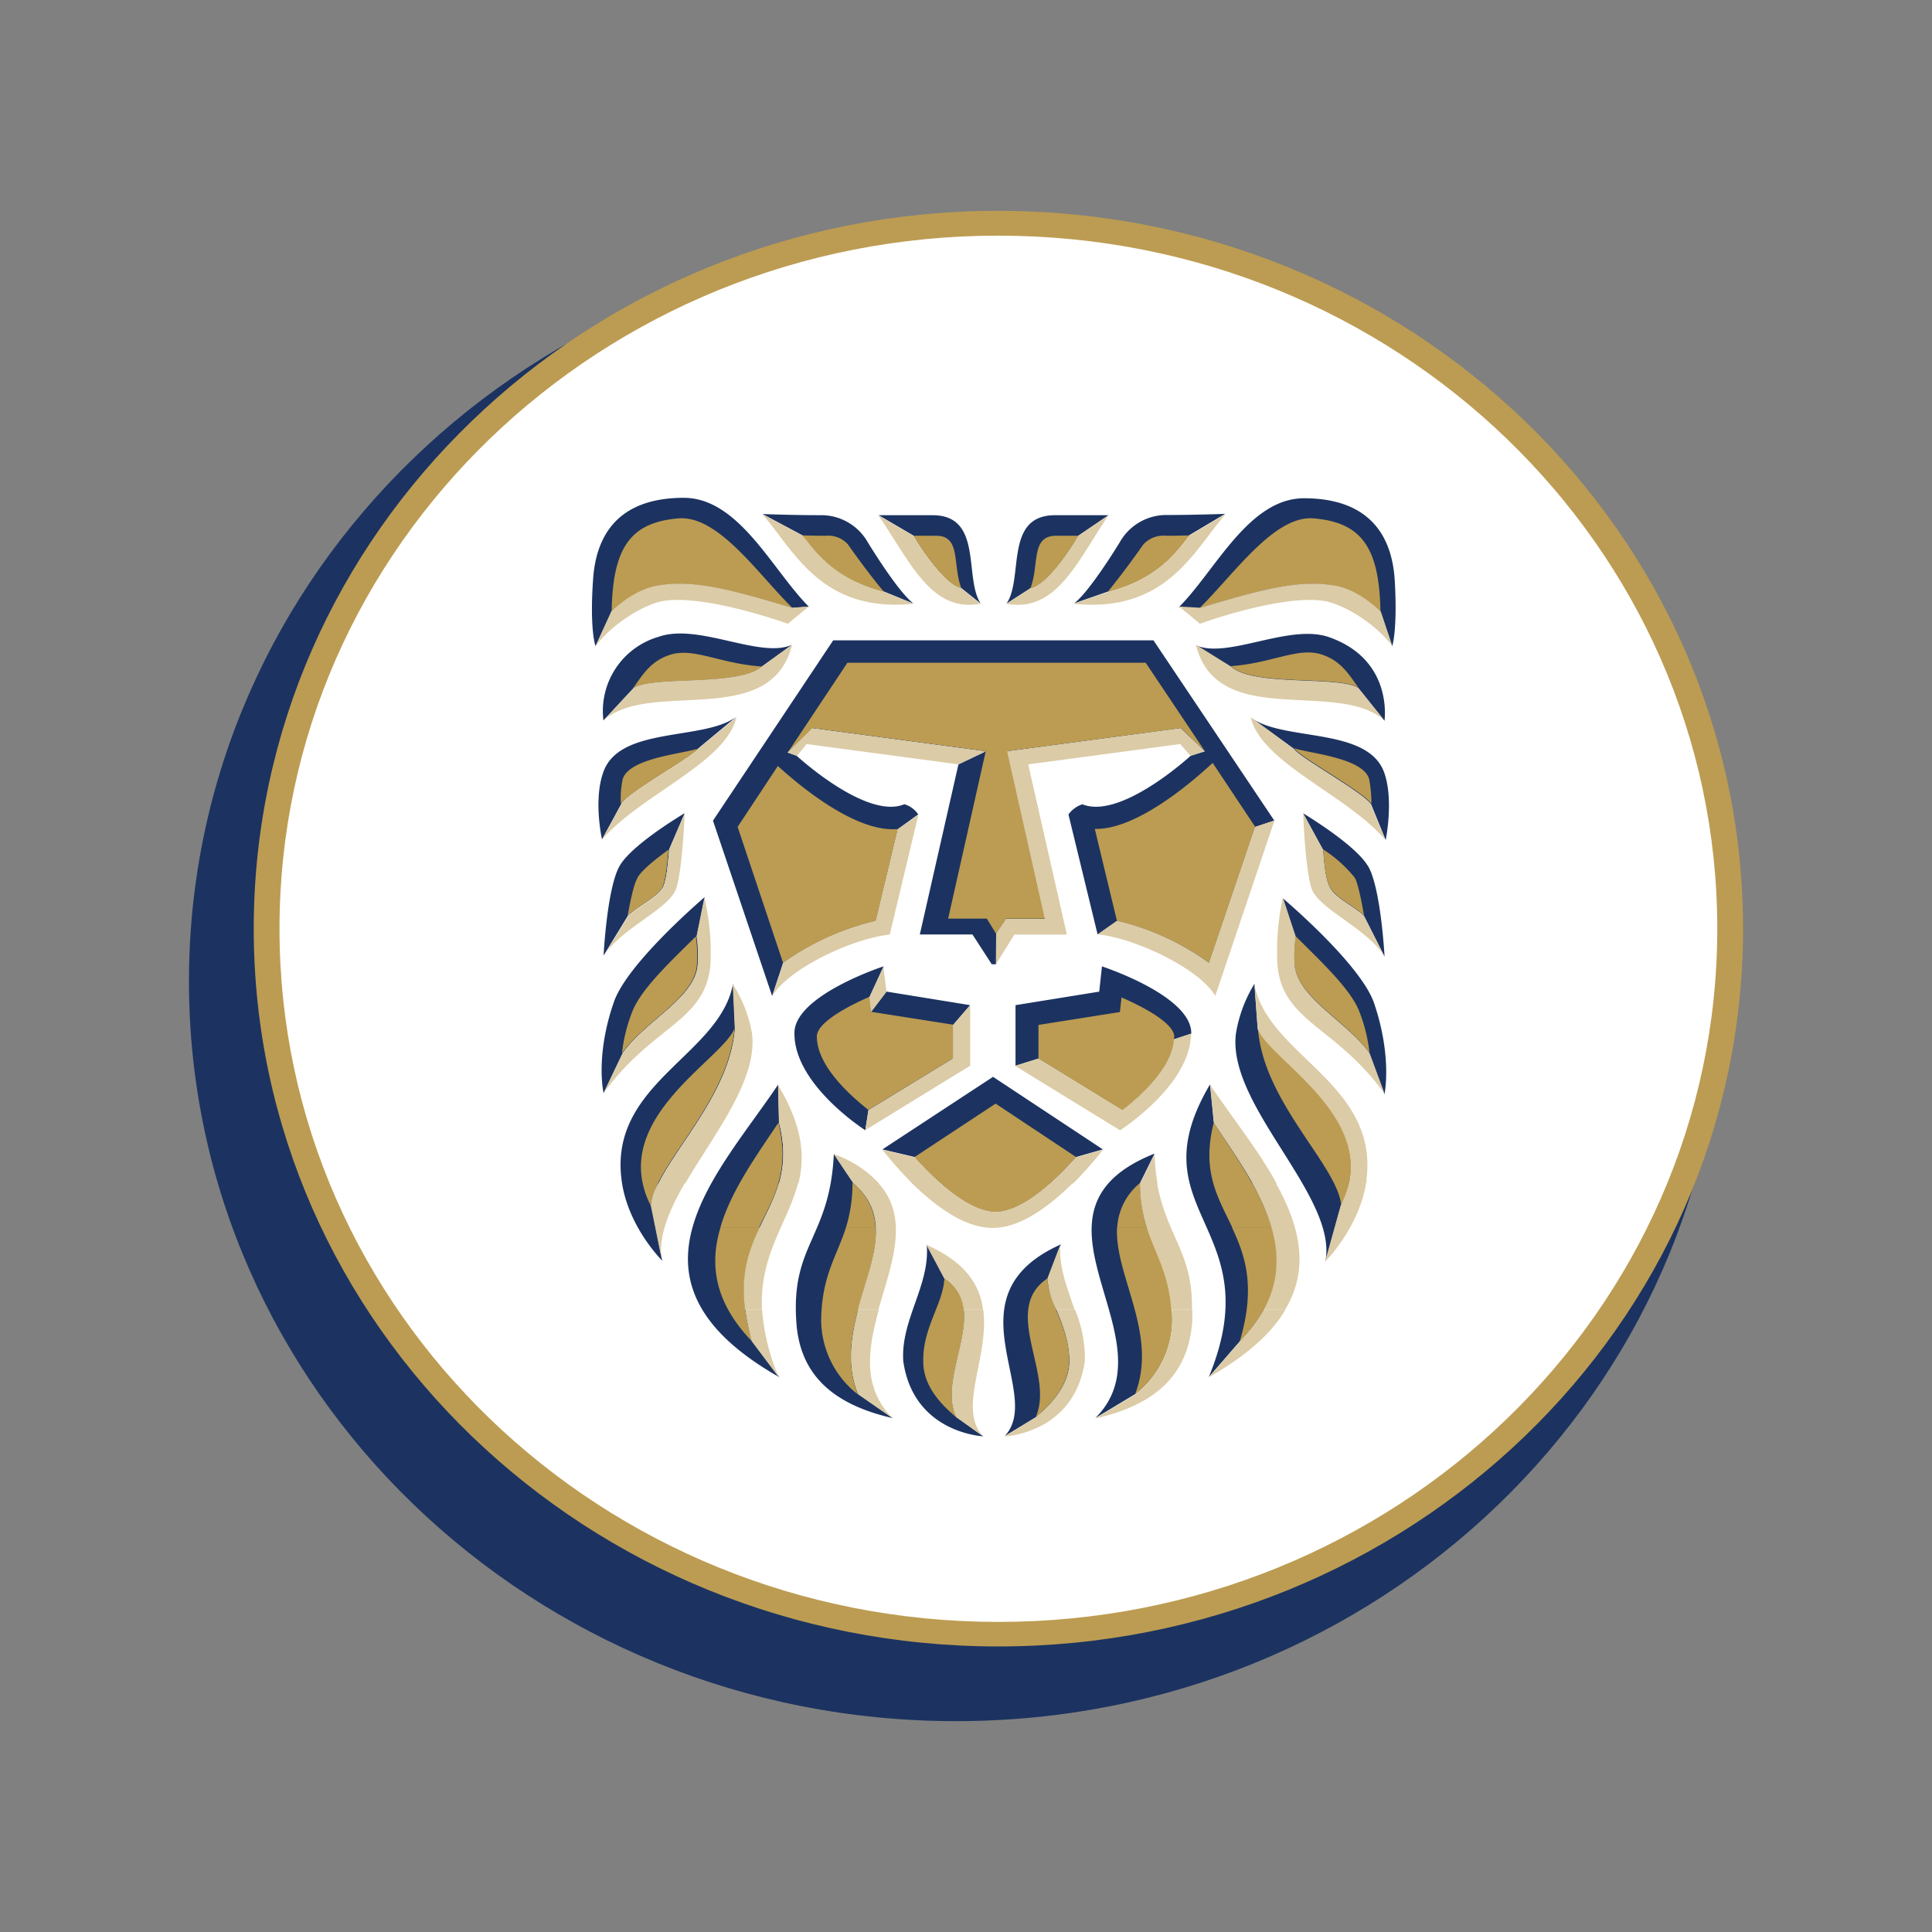
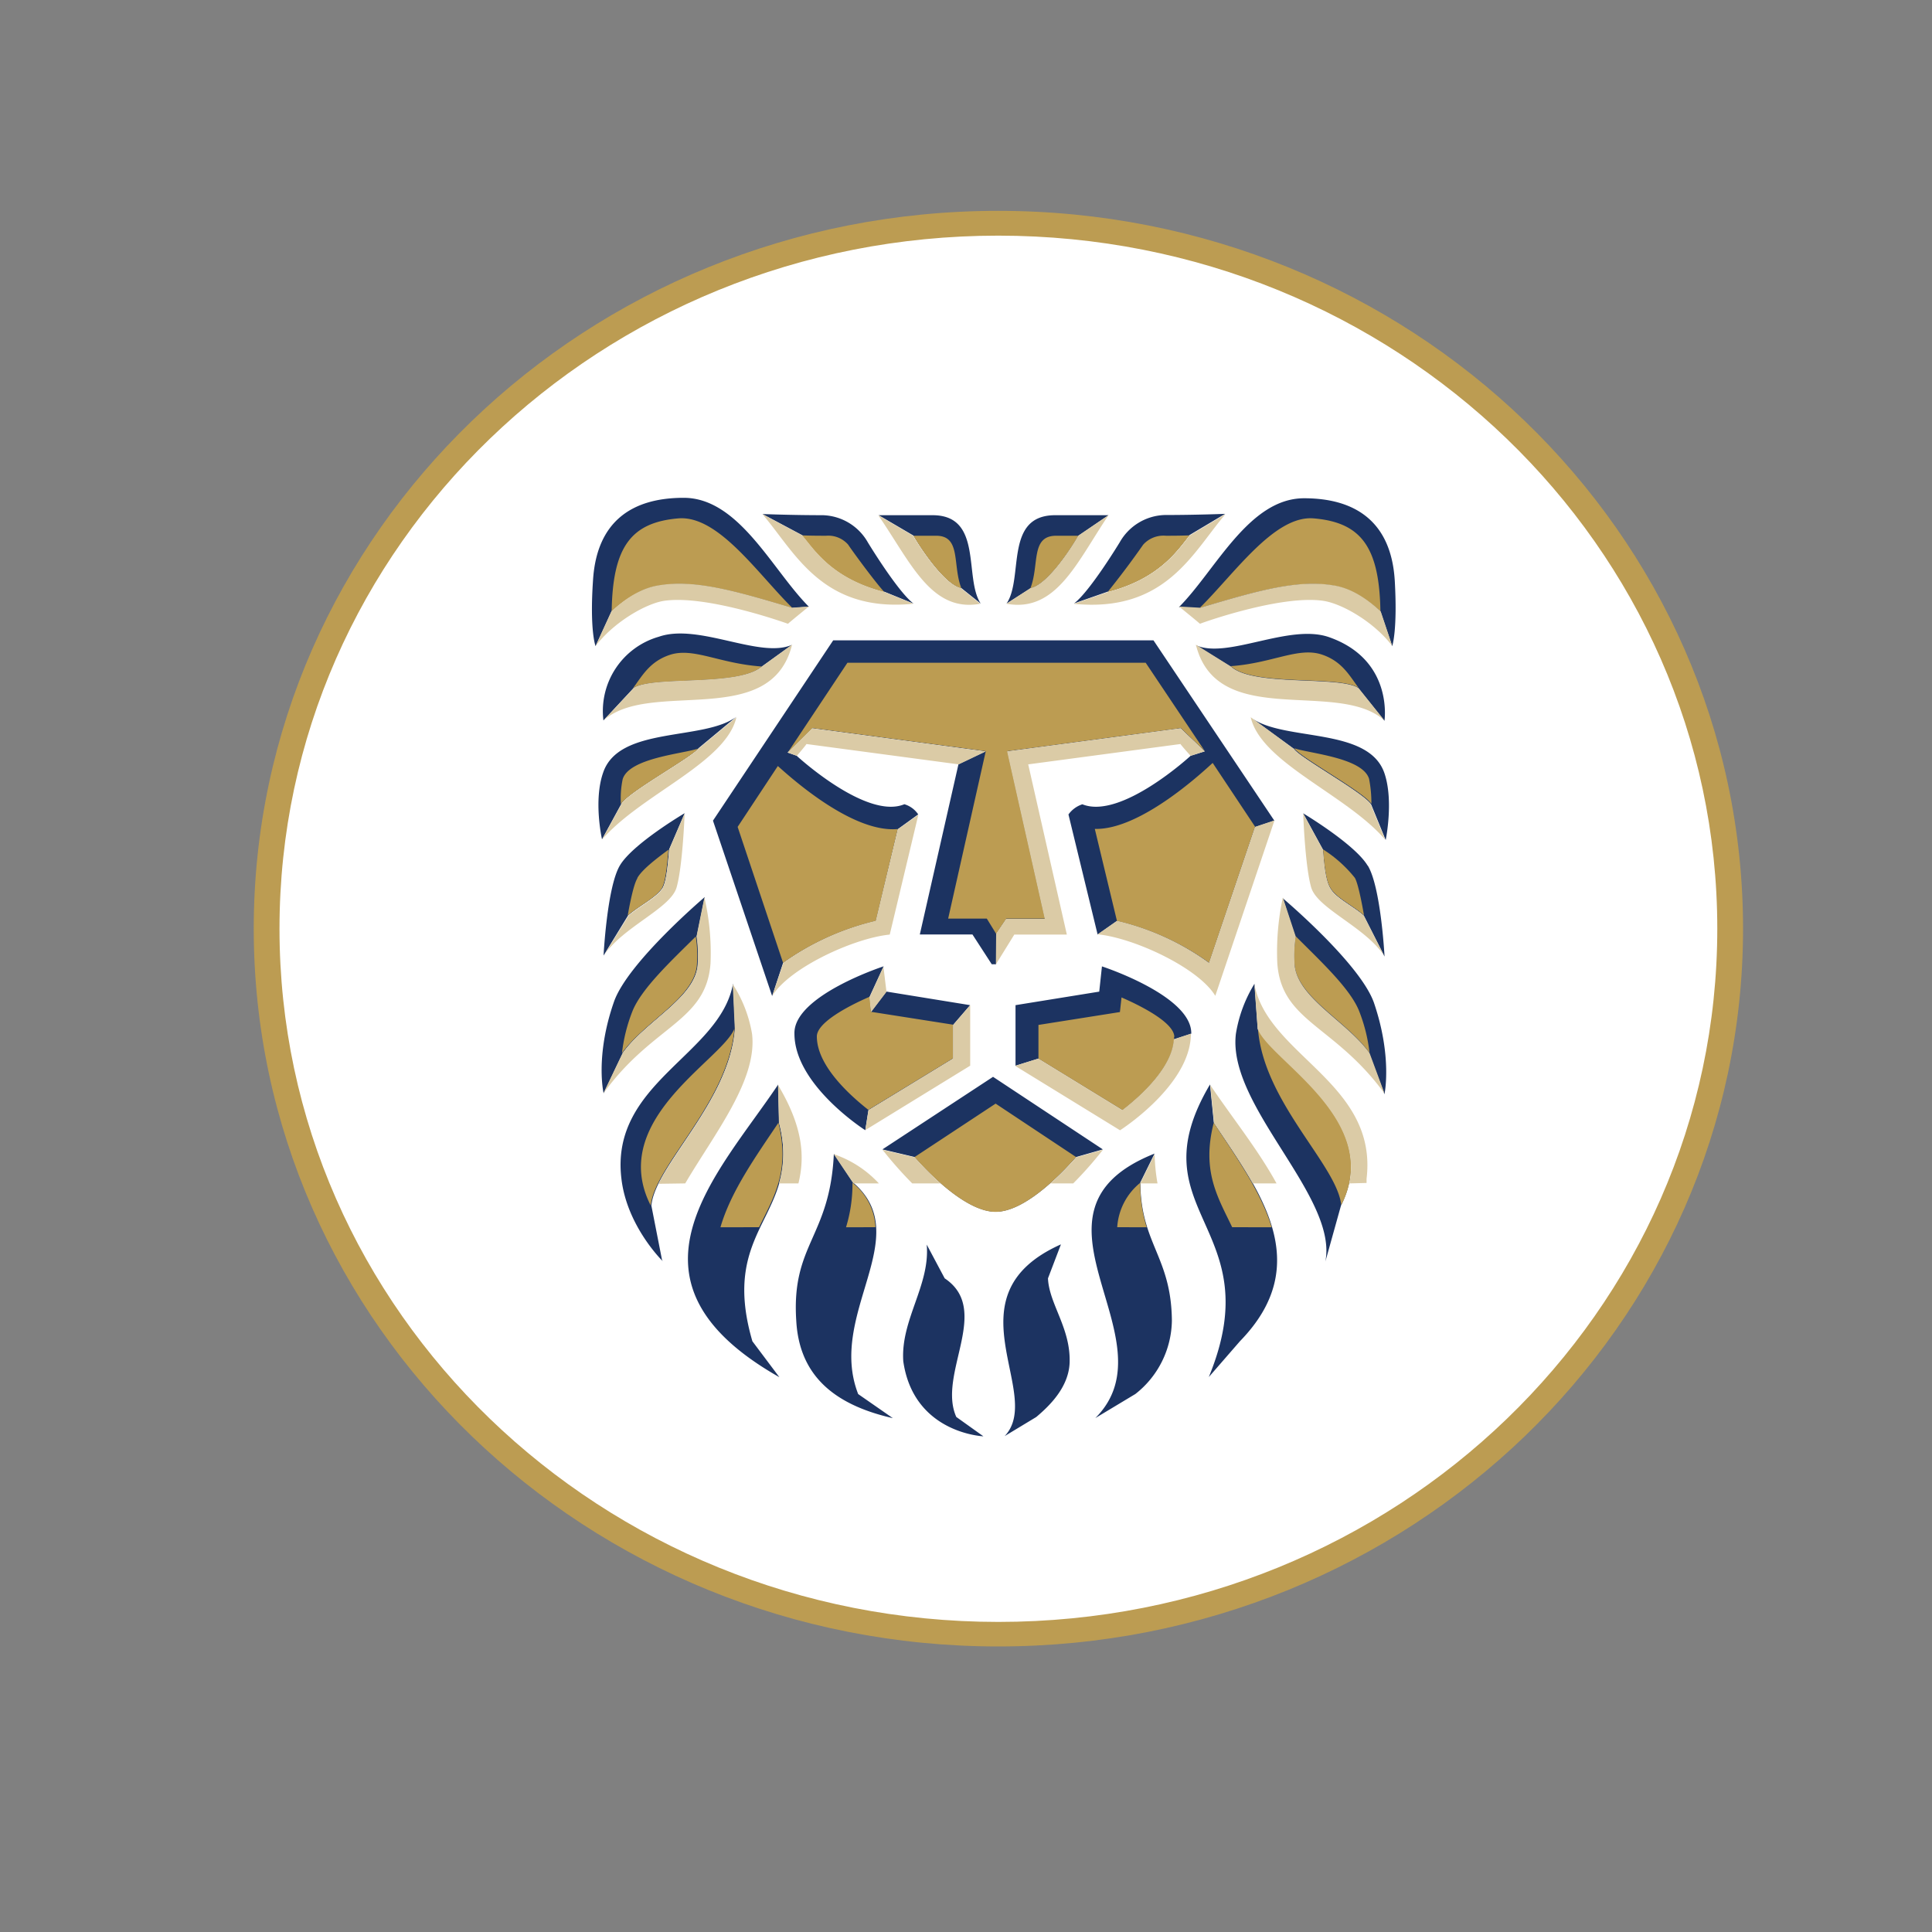
<svg xmlns="http://www.w3.org/2000/svg" id="Layer_1" data-name="Layer 1" viewBox="0 0 300 300">
  <rect x="0" y="0" width="300" height="300" fill="#808080" stroke="none" />
  <defs>
    <style>.cls-1{fill:#1c3361;}.cls-2{fill:#fff;}.cls-3{fill:#bc9c52;}.cls-4{fill:#dbcba6;}</style>
  </defs>
  <title>GFI_Light_bg</title>
-   <path class="cls-1" d="M29.34,152.4c0-63.47,53.32-114.9,119.1-114.9S267.55,88.93,267.55,152.4,214.22,267.26,148.44,267.26,29.34,215.83,29.34,152.4" />
  <path class="cls-2" d="M41.17,144.2c0-60.63,51-109.81,113.86-109.81S268.89,83.57,268.89,144.2,218,254,155,254,41.17,204.88,41.17,144.2" />
  <path class="cls-1" d="M154.68,145l0,4.73H154l-3-4.63h-8.17l6-26.43,4.19-2-26.93-3.59-3.8,3.77,1.41.5s10.83,10,16.73,7.53a3.93,3.93,0,0,1,2.15,1.58l-3.18,2.3L136,143a40.86,40.86,0,0,0-14.4,6.52l-1.7,5.15-9.19-27.24,18.67-28h49.73l18.77,28-3,1-7.15,21.13A39.77,39.77,0,0,0,173.44,143l-3,2.12-4.53-18.65a4.29,4.29,0,0,1,2.16-1.58c6,2.43,16.81-7.53,16.81-7.53l2.19-.69-3.74-3.58-26.93,3.59,5.85,26h-6ZM127.77,80a8.31,8.31,0,0,1,7,4.24s4.63,7.64,7.09,9.49l-4.47-1.82c-8.35-2.12-11-6.76-12.8-8.79l-6.19-3.3s4.6.18,9.38.18m43.33,70.06s14,4.56,13.87,10.45l-2.66.87c-.24,4.47-5.4,9-8,11l-13.06-8-3.57,1.1v-9.4l13-2.1Zm-16.91,17.15,17.05,11.27-4.14,1.18c-2.82,3.2-8.19,8.5-12.5,8.5s-9.76-5.3-12.59-8.5l-5-1.18Zm10.53,26.05-2,5.24c.17,4,3.56,7.74,3.36,13.15-.17,3.67-2.93,6.5-5.19,8.39L156,223c6.26-6.58-9-21.84,8.73-29.77m14.55-14.1-2.21,4.48c.06,9.54,4.79,11.5,4.9,21.41a14.72,14.72,0,0,1-5.67,11.44l-6.22,3.74c12.39-12.37-13.62-32,9.2-41.07m8.61-10.74.59,5.91c7,10.52,15.86,21.83,4.07,33.95l-4.85,5.58c9.69-23.49-11.61-25.51.19-45.44m6.9-15.66.51,7c1.85,4.88,19.67,14.14,12.93,27.46l-2.43,8.71c2-10.12-15.28-24.18-13.89-35.38a21.27,21.27,0,0,1,2.88-7.75m17.61-18.34c2,3.3,2.58,13.83,2.59,14.1l-3.22-6.36c-1.75-1.53-4.35-2.71-5.23-4.28-.75-1.24-.94-3.75-1.13-6l-3.06-5.6s8,4.78,10,8.1m-22.11-54.6-5.54,3.3c-1.68,2-4.45,6.67-12.71,8.79l-5.21,1.82c2.46-1.85,7.09-9.49,7.09-9.49a8.31,8.31,0,0,1,7-4.24c4.79,0,9.39-.18,9.39-.18M172.13,80l-4.66,3.17c-1.22,2.13-4.86,7.66-7.43,8.16l-3.75,2.4C159,89.79,155.88,80,163.85,80Zm44.44,10c.46,7.84-.37,10.26-.39,10.35L214.38,95c-1.83-1.71-4.43-3.62-7.37-4-5.68-.94-11.89.88-20.64,3.48l-3.31-.2c5.68-5.68,10.84-16.91,19.44-16.91,8.12,0,13.49,3.78,14.07,12.67m-30.89,10.14c4.89,2.23,14.46-3.4,20.67-1.25,10,3.49,8.65,12.84,8.63,13l-4-5c-2.83-2-16.4-.18-19.86-3.39Zm8.63,11.29c5.07,3.71,18.21,1.36,20.67,8.61,1.44,4.27.21,10.25.19,10.36l-2.25-5.5c-1.15-1.82-11.14-7.26-12-8.65Zm4.87,28s12,10.12,14.16,16.22c2.87,8.4,1.66,14.11,1.64,14.23l-2.36-6.29c-3.47-4.85-10.9-8.4-11.62-13.46a18.94,18.94,0,0,1,.15-4.65ZM94.93,95l-2.45,5.33S91.54,98,92.09,90C92.68,81.08,98,77.3,106.16,77.3c8.6,0,13.77,11.24,19.44,16.91l-2.65.2c-8.75-2.61-15-4.42-20.64-3.48a14.45,14.45,0,0,0-7.38,4m1.55,29.9-3,5.5s-1.36-6,.18-10.37c2.46-7.25,15.62-4.88,20.68-8.66l-5.87,4.88c-1,1.38-11,6.82-12,8.65m1.08,17.29-3.83,6.26c0,.1.53-10.63,2.54-14s10.06-8.11,10.06-8.11l-2.41,5.61c-.2,2.2-.38,4.72-1,5.95-1,1.57-3.57,2.75-5.32,4.28m-.86,21.36-3,6.29s-1.36-5.73,1.62-14.24c2.16-6.1,14.08-16.22,14.08-16.22l-1.23,6.06a19.43,19.43,0,0,1,.14,4.65c-.61,5.05-8.14,8.6-11.61,13.46m4.4,23.66,1.67,8.52.11.19s-5.57-5.42-6.42-12.84c-1.78-14.91,15.34-19.17,17.34-30.28l.32,7c-.93,11.44-12.39,21.19-13,27.45m15.68,21.1,4.19,5.58c-26.45-15-9.58-31.43-.19-45.44l.15,5.91c3.63,14.6-9.39,16-4.15,33.95m16.44,8.21,5.37,3.73c-9.6-2.18-14.56-7-15-15.16-.77-11.88,5.23-12.92,5.84-25.89l3,4.47c9.79,8.4-4.09,20.39.78,32.85m15.24,3.55,4.2,3s-10.83-.44-12.44-11.65c-.44-6.43,4.19-11.8,3.64-18.12l2.79,5.24c7.36,4.92-1.2,14.88,1.81,21.54M98.36,106.87l-4.66,5a12,12,0,0,1,8.61-13c6.2-2.15,15.7,3.47,20.68,1.25l-4.67,3.37c-3.56,3.21-17,1.38-20,3.39M136.44,80h8.37c7.89,0,4.83,9.78,7.48,13.73l-3-2.4c-2.49-.5-6.2-6-7.44-8.16Zm-1.59,92.39-.49,3.11s-11-7-11-15c-.16-5.89,13.85-10.45,13.85-10.45L135,154.84l.25,2.27,2.39-3.14,13,2.11L148,159.15v5.22" />
-   <path class="cls-3" d="M146.64,198.51c7.36,4.92-1.19,14.88,1.82,21.54-2.25-1.89-5-4.71-5.09-8.39-.21-5.4,3.1-9.16,3.27-13.15m16,0c-7.27,4.92,1.19,14.88-1.82,21.54,2.26-1.89,5-4.71,5.18-8.39.21-5.4-3.18-9.16-3.36-13.15m28.65-7.94c2,4.28,3.78,9.09,1.22,17.72,6-6.12,6.61-12,5-17.72Zm-17.83,0c-.44,7.46,6.44,16.56,2.79,25.93A14.71,14.71,0,0,0,182,205.06c-.07-6.95-2.46-10-3.87-14.49Zm-37.48,0c.44,7.46-6.44,16.56-2.8,25.93a14.73,14.73,0,0,1-5.67-11.44c.07-6.95,2.45-10,3.86-14.49Zm-18,0c-2,4.28-3.69,9.09-1.21,17.72-5.88-6.12-6.62-12-4.88-17.72" />
  <path class="cls-3" d="M149.28,91.34c-2.5-.5-6.21-6-7.44-8.15h3.53c3.91,0,2.5,4.54,3.91,8.15m-31,12.15c-3.55,3.21-17,1.38-20,3.39,1.4-1.86,2.56-4.15,5.75-5.2,3.65-1.19,7.66,1.35,14.2,1.81m-4.19,56.24c-.93,11.46-12.39,21.21-13,27.46-6.74-13.31,11.07-22.57,13-27.46m-6-14.31a19,19,0,0,1,.15,4.66c-.61,5-8.14,8.6-11.61,13.45a25.46,25.46,0,0,1,1.61-6.47c1.38-3.51,6-7.82,9.85-11.64m-9.09-9.06c.68-1.25,2.81-2.92,4.85-4.42-.21,2.2-.38,4.72-1,5.95-1,1.57-3.57,2.75-5.33,4.29,0,0,.79-4.76,1.52-5.82m9.43-20.13c-1,1.38-11,6.82-12,8.65a14.25,14.25,0,0,1,.27-3.89c1-3.29,9.35-3.94,11.75-4.76m28.87-24.31c-8.34-2.12-11-6.76-12.8-8.79,1.19.05,2.43.06,3.76.06a4.11,4.11,0,0,1,3.44,1.39c.27.46,4,5.6,5.6,7.34M123,94.41c-8.76-2.61-15-4.42-20.64-3.48-3,.43-5.55,2.35-7.38,4,.16-10,3-13.83,10.4-14.44,6.17-.46,12.24,8.55,17.62,13.87m72.33,65.32c.84,11.46,12.3,21.21,12.94,27.46,6.74-13.31-11.08-22.57-12.94-27.46m5.86-14.31a20,20,0,0,0-.15,4.66c.72,5,8.16,8.6,11.62,13.45a25.36,25.36,0,0,0-1.61-6.47c-1.38-3.51-6.06-7.82-9.86-11.64m9.19-9.06a20.11,20.11,0,0,0-4.94-4.42c.2,2.2.38,4.72,1.13,5.95.88,1.57,3.48,2.75,5.23,4.29,0,0-.79-4.76-1.42-5.82m-9.43-20.13c.88,1.38,10.86,6.82,12,8.65a19.71,19.71,0,0,0-.36-3.89c-1-3.29-9.26-3.94-11.66-4.76m-9.81-12.74c3.46,3.21,17,1.38,19.86,3.39-1.41-1.86-2.56-4.15-5.75-5.2-3.65-1.19-7.67,1.35-14.11,1.81M172,91.92c8.26-2.12,11-6.76,12.72-8.79-1.19.05-2.43.06-3.68.06a4.22,4.22,0,0,0-3.53,1.39q-2.62,3.75-5.51,7.34m-12-.58c2.58-.5,6.21-6,7.44-8.15H164c-4,0-2.58,4.54-4,8.15m26.33,3.07c8.75-2.61,15-4.42,20.64-3.48,2.95.43,5.55,2.35,7.38,4-.16-10-3-13.83-10.41-14.44-6.07-.46-12.22,8.55-17.61,13.87M182.31,161v.38c-.25,4.47-5.41,9-8,11l-13.06-8v-5.23l12.65-2,.25-2.27c3.56,1.55,8.23,4.06,8.2,6.17M167.1,179.67c-2.82,3.21-8.2,8.51-12.5,8.51s-9.76-5.3-12.59-8.51l12.59-8.3Zm-31.86-22.56,12.75,2v5.23l-13.15,8c-2.68-2.11-8-6.78-8-11.4,0-2.11,4.64-4.62,8.2-6.17ZM154.68,145l-1.45-2.36h-6l5.84-26-26.92-3.58-3.81,3.77,9.25-13.92h46.31l9.19,13.73-3.74-3.58-26.93,3.58,5.84,26h-6Zm33.64-26.51,6.57,9.88-7.14,21.12A40.27,40.27,0,0,0,173.44,143L170,128.71c7.27.21,17.31-9.36,18.29-10.23m-67.51.47c1,.84,11.2,10.47,18.62,9.78L136,143a41,41,0,0,0-14.4,6.52l-7.06-21.12Zm76.69,71.62c-1.71-5.61-5.59-11-9-16.23-1.93,7.56.66,11.6,2.86,16.22Zm-19.41,0a22.52,22.52,0,0,1-1-6.91,9.68,9.68,0,0,0-3.58,6.9Zm-46.69,0a22.81,22.81,0,0,0,1-6.91,9.31,9.31,0,0,1,3.57,6.9Zm-19.5,0c1.63-5.61,5.5-11,9-16.23,1.85,7.56-.75,11.6-3,16.22" />
  <path class="cls-3" d="M39.4,144.2C39.4,82.63,91.14,32.74,155,32.74S270.66,82.63,270.66,144.2,218.83,255.66,155,255.66,39.4,205.77,39.4,144.2m4,0c0,59.45,49.95,107.65,111.63,107.65s111.63-48.2,111.63-107.65S216.63,36.59,155,36.59,43.4,84.76,43.4,144.2" />
-   <path class="cls-4" d="M199.6,203.36c-2.07,3.56-5.87,7.06-11.91,10.51l4.85-5.58a25,25,0,0,0,3.76-4.93Zm-14.46,0c0,.57,0,1.13,0,1.72-.55,8.13-5.43,13-15,15.16l6.21-3.73A14.73,14.73,0,0,0,182,205.07c0-.57,0-1.14,0-1.71Zm-18.22,0a19.4,19.4,0,0,1,1.53,8C166.84,222.6,156,223.05,156,223.05l4.86-3c2.26-1.89,5-4.71,5.19-8.38.06-3.2-1-5.83-2-8.31Zm-17.27,0c.59,5.13-3.4,11.79-1.19,16.69l4.21,3c-4.08-4.34,1-12.38,0-19.69h-3Zm-16.41,0c-1.07,4.23-1.81,8.67,0,13.14l5.37,3.73c-4.83-4.88-3.79-10.82-2.15-16.87Zm-17.5,0a37.34,37.34,0,0,0,1,4.93l4.19,5.58a33.37,33.37,0,0,1-2.6-10.51" />
-   <path class="cls-4" d="M164,203.36a13.13,13.13,0,0,1-1.36-4.85l2-5.23c-.24,3.57,1.13,6.78,2.21,10.08Zm-11.36,0c-.47-3.79-2.68-7.37-8.81-10.08l2.78,5.23a6.37,6.37,0,0,1,3,4.85Zm59.48-19.64c-1.16,7.07-6.36,12.19-6.36,12.19l2.43-8.72a18.74,18.74,0,0,0,1.3-3.47Zm-14,0c3.59,6.46,5.37,13.13,1.43,19.64h-3.3c3.68-6.8,1.68-13.36-1.8-19.64Zm-18.45,0c1.54,8.4,5.56,10.75,5.42,19.64h-3.22c-.63-8.42-4.79-10.73-4.86-19.64Zm-38.07,0c3.37,3.3,8,6.95,12.54,6.95s9.06-3.65,12.44-6.95H163.1c-2.63,2.35-5.81,4.46-8.5,4.46s-5.94-2.11-8.58-4.46Zm-9.1,0c6.21,5.34,2.69,12.18.69,19.64h3.21c2-7.06,4.94-14.22,0-19.64Zm-11.59,0c-1.77,6.18-6.44,10.17-5.22,19.64h2.63c-.42-8.53,4-13.47,5.59-19.63Zm-18.68,0a8.22,8.22,0,0,0-1.18,3.47l1.78,8.72c-.77-3.67,1-7.83,3.5-12.19" />
  <path class="cls-4" d="M93.69,111.9c7.21-6.55,26,1.54,29.3-11.79l-4.67,3.37c-3.56,3.21-17,1.39-19.95,3.39Zm-1.21-11.58c2.78-3.66,7.63-6.49,10.49-7,6.61-1.07,19.24,3.49,19.38,3.54,1-.86,3.25-2.68,3.25-2.68l-2.65.19c-8.76-2.61-15-4.42-20.64-3.48-2.94.43-5.55,2.35-7.38,4.06Zm16,15.91c-1,1.38-11,6.82-12,8.65l-3,5.5c6-7,19.23-11.9,20.87-19Zm-14.81,32.3c2.83-4.52,10.44-7.42,11.39-10.73s1.25-11.47,1.25-11.47l-2.41,5.6c-.2,2.21-.38,4.72-1,6-1,1.57-3.57,2.75-5.32,4.28Zm0,21.29c7.67-10.67,16-11.14,16.66-20.23a38.24,38.24,0,0,0-.95-10.23l-1.23,6.06a19.94,19.94,0,0,1,.15,4.65c-.62,5.05-8.15,8.61-11.62,13.46Zm24.7-90c5,5.77,9.19,15.36,23.46,13.93l-4.48-1.83c-8.34-2.13-11-6.76-12.79-8.8Zm18,.18c5,7.22,8.19,15.16,15.85,13.75l-3-2.42c-2.49-.5-6.2-6-7.44-8.15Zm64.46,36.22c.88,1.38,10.87,6.82,12,8.65l2.25,5.5c-6-7-19.23-11.9-20.87-19ZM215,111.9c-7.21-6.55-26,1.54-29.3-11.79l5.41,3.37c3.46,3.21,17,1.39,19.86,3.39Zm1.2-11.58c-2.77-3.66-7.63-6.49-10.57-7-6.62-1.07-19.24,3.49-19.3,3.54-1-.86-3.25-2.68-3.25-2.68l3.31.19c8.75-2.61,15-4.42,20.64-3.48,2.94.43,5.54,2.35,7.37,4.06Zm-25.9-20.49c-5,5.77-9.2,15.36-23.55,13.93l5.3-1.83c8.25-2.13,11-6.76,12.71-8.8ZM172.13,80c-4.88,7.22-8.09,15.16-15.84,13.75L160,91.34c2.57-.5,6.21-6,7.43-8.15ZM215,148.53c-2.83-4.52-10.44-7.42-11.4-10.73s-1.24-11.47-1.24-11.47l3.06,5.6c.19,2.21.38,4.72,1.13,6,.88,1.57,3.48,2.75,5.23,4.28Zm0,21.29c-7.76-10.67-16-11.14-16.66-20.23a40.15,40.15,0,0,1,.86-10.23l2,6.06a19.41,19.41,0,0,0-.15,4.65c.72,5.05,8.15,8.61,11.62,13.46Zm-67-10.67v5.23l-13.14,8-.49,3.1,16.28-10v-9.39Zm-12.74-2-.25-2.27,2.17-4.77.47,3.9Zm-13.63-7.62A40.89,40.89,0,0,1,136,143l3.42-14.23,3.18-2.25-4.44,18.6c-5.62.56-15.63,5.19-18.26,9.55ZM173.44,143a39.94,39.94,0,0,1,14.31,6.52l7.15-21.13,3-1-9.19,27.24c-2.64-4.36-12.64-9-18.27-9.55Zm-24.57-24.31-23.65-3.16c0,.1-1.48,1.83-1.48,1.83l-1.41-.5,3.8-3.76,26.93,3.59Zm5.77,31.06,2.86-4.63h8.16l-6-26.43,23.65-3.16c0,.09,1.56,1.83,1.56,1.83l2.19-.69-3.74-3.57-26.93,3.58,5.85,26h-6L154.68,145Zm3,15.76,16.28,10s11-7,11-15l-2.65.87c-.24,4.47-5.4,9-8,11l-13.06-8Zm51.88,18.25c2.41-11.43-12.56-19.52-14.23-24l-.52-7c2,11.11,19.22,15.37,17.43,30.28,0,.25,0,.45,0,.65Zm-15,0c-1.81-3.19-4-6.35-6-9.38l-.59-5.9c3.23,4.84,7.41,10,10.29,15.28Zm-17.44,0v-.07l2.21-4.47a29.53,29.53,0,0,0,.45,4.54Zm-10.43,0a60.18,60.18,0,0,0,4.61-5.22l-4.14,1.17a41.72,41.72,0,0,1-4,4.05Zm-20.61,0a43.8,43.8,0,0,1-4-4.05l-5-1.17a62.31,62.31,0,0,0,4.61,5.22Zm-9.57,0a16.91,16.91,0,0,0-7-4.54l3,4.47c0,.06.11.07.11.07Zm-12.49,0c1-4.07.77-8.7-3.17-15.28l.14,5.9a17,17,0,0,1,0,9.38Zm-17.58,0c4.54-7.72,11.23-16.05,10.38-23.2a20.44,20.44,0,0,0-3-7.74l.32,7c-.76,9.52-8.8,17.88-11.84,24" />
</svg>